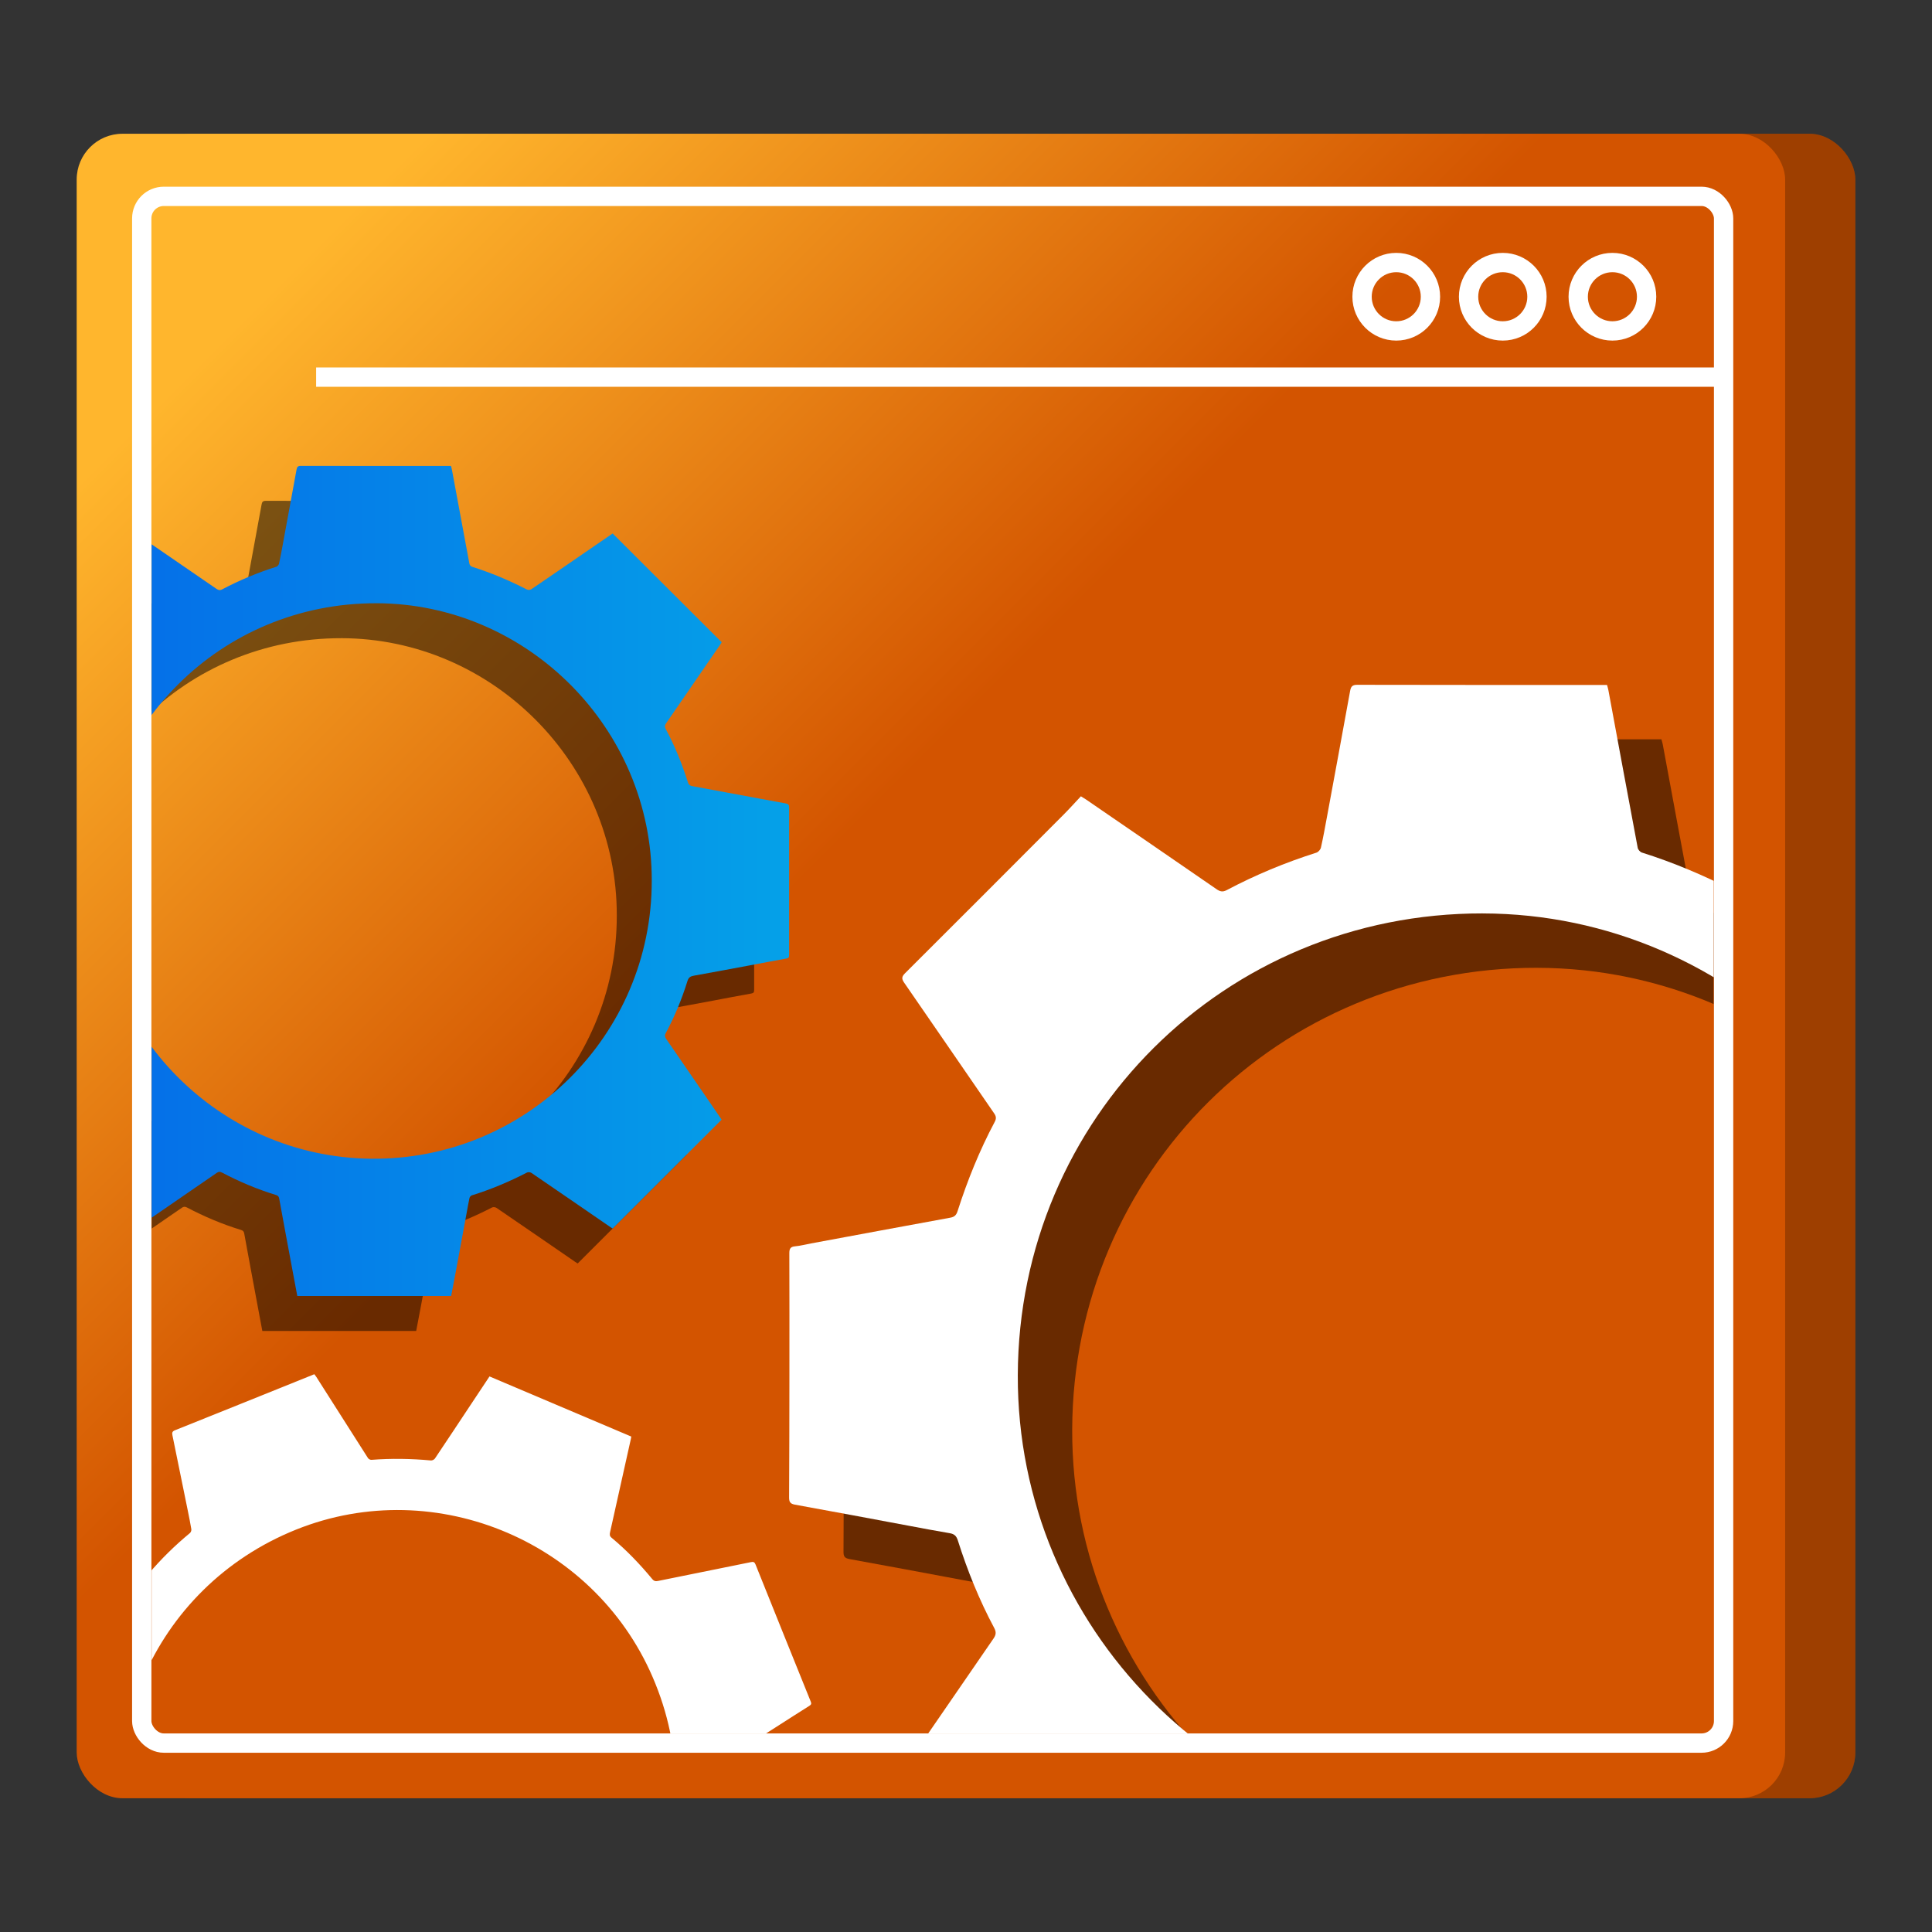
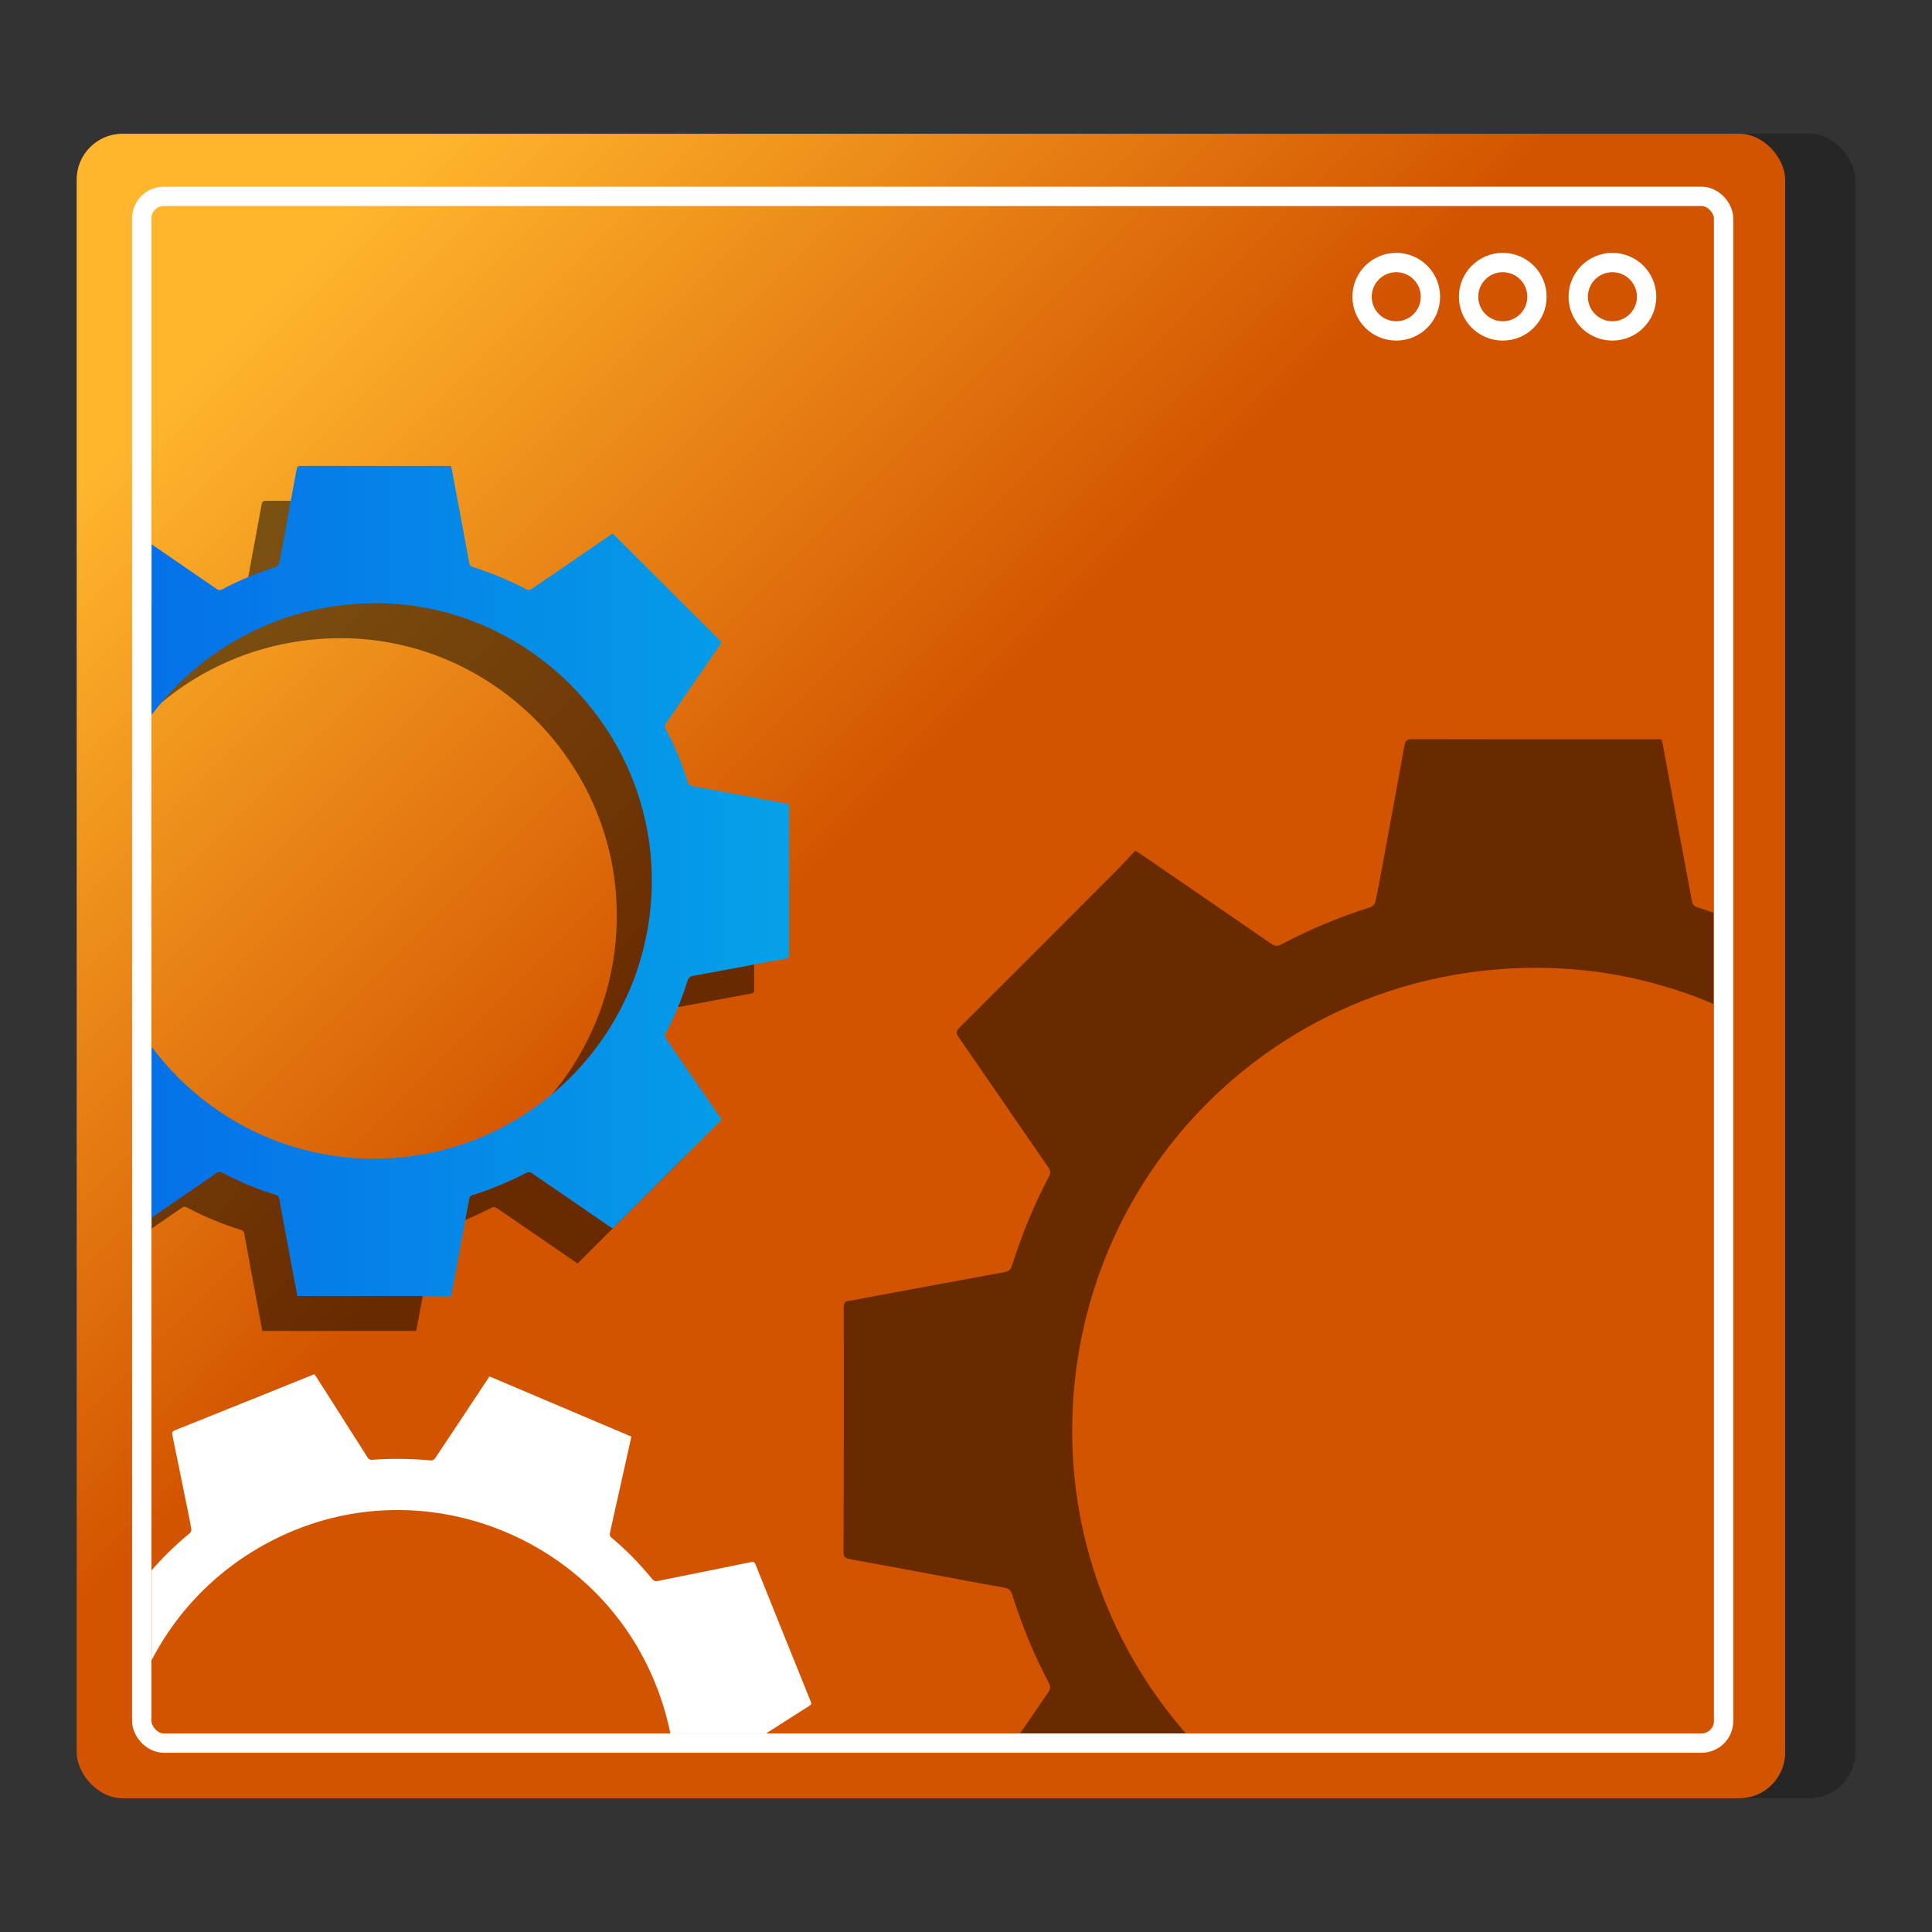
<svg xmlns="http://www.w3.org/2000/svg" xmlns:xlink="http://www.w3.org/1999/xlink" id="Layer_1" viewBox="0 0 100 100">
  <rect x="0" y="0" width="100" height="100" fill="#333333" stroke="none" />
  <defs>
    <style>.cls-1{fill:url(#linear-gradient-2);}.cls-2{fill:#fff;}.cls-3{opacity:.5;}.cls-4{stroke:#fff;stroke-miterlimit:10;}.cls-4,.cls-5{fill:none;}.cls-6{clip-path:url(#clippath);}.cls-7{fill:url(#linear-gradient-3);}.cls-8{fill:url(#linear-gradient);}.cls-9{opacity:.25;}</style>
    <linearGradient id="linear-gradient" x1="-8280.718" y1="42.616" x2="-8251.676" y2="13.574" gradientTransform="translate(8339.919 100) scale(1 -1)" gradientUnits="userSpaceOnUse">
      <stop offset="0" stop-color="#d35400" />
      <stop offset="1" stop-color="#ffb62d" />
    </linearGradient>
    <linearGradient id="linear-gradient-2" x1="-8278.902" y1="44.432" x2="-8249.86" y2="15.39" gradientTransform="translate(8332.653 100) scale(1 -1)" xlink:href="#linear-gradient" />
    <clipPath id="clippath">
      <rect class="cls-5" x="7.847" y="10.662" width="80.856" height="79.062" rx="1.125" ry="1.125" />
    </clipPath>
    <linearGradient id="linear-gradient-3" x1="-8277.129" y1="45.596" x2="-8234.178" y2="45.596" gradientTransform="translate(-8236.286) rotate(-180) scale(1 -1)" gradientUnits="userSpaceOnUse">
      <stop offset="0" stop-color="#05a1e8" />
      <stop offset="1" stop-color="#0562e8" />
    </linearGradient>
  </defs>
  <g>
-     <rect class="cls-8" x="7.601" y="6.923" width="88.43" height="86.154" rx="2.371" ry="2.371" transform="translate(103.633 100) rotate(-180)" />
    <rect class="cls-9" x="7.601" y="6.923" width="88.43" height="86.154" rx="2.371" ry="2.371" transform="translate(103.633 100) rotate(-180)" />
    <rect class="cls-1" x="3.968" y="6.923" width="88.43" height="86.154" rx="2.371" ry="2.371" transform="translate(96.367 100) rotate(-180)" />
    <rect class="cls-4" x="7.337" y="10.163" width="81.876" height="80.059" rx="1.14" ry="1.14" />
-     <line class="cls-4" x1="89.214" y1="19.52" x2="16.363" y2="19.52" />
    <circle class="cls-4" cx="83.458" cy="15.359" r="1.77" />
    <circle class="cls-4" cx="77.783" cy="15.359" r="1.77" />
    <circle class="cls-4" cx="72.27" cy="15.359" r="1.77" />
  </g>
  <g class="cls-6">
    <g class="cls-3">
      <path d="M72.766,109.743c-.136-.725-.27-1.437-.402-2.149-.388-2.079-.778-4.158-1.156-6.239-.034-.186-.111-.255-.28-.307-1.611-.493-3.158-1.146-4.647-1.931-.171-.09-.289-.083-.446,.025-1.707,1.181-3.418,2.355-5.129,3.53-.63,.432-1.261,.862-1.89,1.292-.079-.07-.136-.115-.187-.166-2.993-2.995-5.985-5.992-8.983-8.982-.168-.168-.166-.275-.033-.467,1.546-2.236,3.079-4.481,4.623-6.718,.133-.193,.156-.335,.04-.553-.775-1.449-1.387-2.967-1.883-4.532-.072-.228-.183-.333-.415-.372-.716-.119-1.429-.257-2.142-.39-1.957-.364-3.913-.736-5.872-1.088-.26-.047-.305-.152-.304-.386,.012-2.088,.014-4.176,.016-6.264,.002-2.119,.003-4.238-.004-6.357-.001-.223,.043-.342,.293-.364,.277-.025,.55-.098,.825-.149,2.405-.446,4.81-.895,7.216-1.334,.215-.039,.309-.135,.374-.338,.51-1.593,1.135-3.14,1.921-4.618,.092-.173,.08-.286-.027-.442-1.555-2.255-3.101-4.516-4.66-6.768-.145-.209-.121-.317,.051-.489,2.735-2.726,5.464-5.459,8.191-8.194,.313-.314,.61-.645,.908-.962,.135,.084,.206,.126,.274,.172,2.249,1.544,4.5,3.086,6.745,4.635,.179,.123,.316,.162,.526,.051,1.488-.788,3.038-1.431,4.644-1.94,.098-.031,.211-.159,.234-.26,.119-.525,.214-1.056,.312-1.586,.402-2.172,.803-4.344,1.198-6.517,.04-.221,.103-.326,.367-.325,4.207,.01,8.415,.007,12.622,.007,.102,0,.203,0,.31,0,.028,.106,.054,.184,.069,.265,.505,2.722,1.006,5.445,1.519,8.166,.018,.094,.125,.216,.215,.244,1.637,.516,3.21,1.181,4.735,1.965,.099,.051,.287,.036,.38-.027,1.546-1.048,3.082-2.109,4.622-3.167,.803-.551,1.606-1.102,2.379-1.632,3.139,3.131,6.259,6.243,9.389,9.365-.035,.056-.076,.128-.122,.196-1.546,2.249-3.091,4.498-4.639,6.745-.11,.16-.184,.293-.07,.504,.795,1.473,1.414,3.021,1.922,4.614,.072,.227,.195,.298,.409,.337,2.672,.492,5.342,.993,8.015,1.484,.211,.039,.293,.103,.293,.333-.007,4.238-.005,8.477-.002,12.715,0,.181-.033,.272-.243,.309-1.103,.193-2.201,.41-3.302,.615-1.55,.289-3.099,.578-4.65,.857-.283,.051-.458,.133-.557,.454-.482,1.558-1.102,3.063-1.875,4.502-.106,.198-.068,.334,.049,.504,1.239,1.793,2.471,3.59,3.704,5.387,.363,.528,.723,1.058,1.061,1.551-3.143,3.139-6.26,6.253-9.386,9.376-.053-.033-.133-.081-.21-.134-2.258-1.552-4.514-3.107-6.777-4.651-.095-.065-.285-.087-.383-.037-1.534,.79-3.116,1.461-4.765,1.972-.082,.025-.172,.14-.192,.228-.09,.404-.157,.814-.232,1.222-.305,1.652-.609,3.304-.915,4.956-.14,.752-.286,1.504-.43,2.258h-13.242Zm6.793-59.65c-13.347-.023-24.02,10.599-24.062,23.903-.042,13.079,10.562,23.786,23.609,23.928,13.34,.145,24.201-10.63,24.181-23.952,.024-13.067-10.696-23.856-23.727-23.878Z" />
    </g>
-     <path class="cls-2" d="M69.95,106.928c-.136-.725-.27-1.437-.402-2.149-.388-2.079-.778-4.158-1.156-6.239-.034-.186-.111-.255-.28-.307-1.611-.493-3.158-1.146-4.647-1.931-.171-.09-.289-.083-.446,.025-1.707,1.181-3.418,2.355-5.129,3.53-.63,.432-1.261,.862-1.89,1.292-.079-.07-.136-.115-.187-.166-2.993-2.995-5.985-5.992-8.983-8.982-.168-.168-.166-.275-.033-.467,1.546-2.236,3.079-4.481,4.623-6.718,.133-.193,.156-.335,.04-.553-.775-1.449-1.387-2.967-1.883-4.532-.072-.228-.183-.333-.415-.372-.716-.119-1.429-.257-2.142-.39-1.957-.364-3.913-.736-5.872-1.088-.26-.047-.305-.152-.304-.386,.012-2.088,.014-4.176,.016-6.264,.002-2.119,.003-4.238-.004-6.357-.001-.223,.043-.342,.293-.364,.277-.025,.55-.098,.825-.149,2.405-.446,4.81-.895,7.216-1.334,.215-.039,.309-.135,.374-.338,.51-1.593,1.135-3.14,1.921-4.618,.092-.173,.08-.286-.027-.442-1.555-2.255-3.101-4.516-4.66-6.768-.145-.209-.121-.317,.051-.489,2.735-2.726,5.464-5.459,8.191-8.194,.313-.314,.61-.645,.908-.962,.135,.084,.206,.126,.274,.172,2.249,1.544,4.5,3.086,6.745,4.635,.179,.123,.316,.162,.526,.051,1.488-.788,3.038-1.431,4.644-1.94,.098-.031,.211-.159,.234-.26,.119-.525,.214-1.056,.312-1.586,.402-2.172,.803-4.344,1.198-6.517,.04-.221,.103-.326,.367-.325,4.207,.01,8.415,.007,12.622,.007,.102,0,.203,0,.31,0,.028,.106,.054,.184,.069,.265,.505,2.722,1.006,5.445,1.519,8.166,.018,.094,.125,.216,.215,.244,1.637,.516,3.21,1.181,4.735,1.965,.099,.051,.287,.036,.38-.027,1.546-1.048,3.082-2.109,4.622-3.167,.803-.551,1.606-1.102,2.379-1.632,3.139,3.131,6.259,6.243,9.389,9.365-.035,.056-.076,.128-.122,.196-1.546,2.249-3.091,4.498-4.639,6.745-.11,.16-.184,.293-.07,.504,.795,1.473,1.414,3.021,1.922,4.614,.072,.227,.195,.298,.409,.337,2.672,.492,5.342,.993,8.015,1.484,.211,.039,.293,.103,.293,.333-.007,4.238-.005,8.477-.002,12.715,0,.181-.033,.272-.243,.309-1.103,.193-2.201,.41-3.302,.615-1.55,.289-3.099,.578-4.65,.857-.283,.051-.458,.133-.557,.454-.482,1.558-1.102,3.063-1.875,4.502-.106,.198-.068,.334,.049,.504,1.239,1.793,2.471,3.59,3.704,5.387,.363,.528,.723,1.058,1.061,1.551-3.143,3.139-6.26,6.253-9.386,9.376-.053-.033-.133-.081-.21-.134-2.258-1.552-4.514-3.107-6.777-4.651-.095-.065-.285-.087-.383-.037-1.534,.79-3.116,1.461-4.765,1.972-.082,.025-.172,.14-.192,.228-.09,.404-.157,.814-.232,1.222-.305,1.652-.609,3.304-.915,4.956-.14,.752-.286,1.504-.43,2.258h-13.242Zm6.793-59.65c-13.347-.023-24.02,10.599-24.062,23.903-.042,13.079,10.562,23.786,23.609,23.928,13.34,.145,24.201-10.63,24.181-23.952,.024-13.067-10.696-23.856-23.727-23.878Z" />
    <g class="cls-3">
      <path d="M13.578,68.889c-.082-.436-.162-.864-.242-1.292-.233-1.25-.468-2.5-.695-3.751-.02-.112-.067-.154-.168-.185-.969-.296-1.898-.689-2.794-1.161-.103-.054-.174-.05-.268,.015-1.026,.71-2.055,1.416-3.083,2.122-.378,.26-.758,.518-1.136,.777-.047-.042-.082-.069-.112-.1-1.799-1.8-3.598-3.602-5.4-5.399-.101-.101-.1-.165-.02-.281,.929-1.344,1.851-2.693,2.779-4.038,.08-.116,.094-.202,.024-.332-.466-.871-.834-1.784-1.132-2.724-.043-.137-.11-.2-.25-.224-.43-.072-.859-.154-1.288-.234-1.176-.219-2.352-.443-3.53-.654-.156-.028-.184-.091-.183-.232,.007-1.255,.008-2.51,.01-3.765,.001-1.274,.002-2.548-.002-3.822-0-.134,.026-.205,.176-.219,.167-.015,.331-.059,.496-.089,1.446-.268,2.891-.538,4.338-.802,.129-.024,.186-.081,.225-.203,.307-.958,.682-1.888,1.155-2.776,.055-.104,.048-.172-.016-.265-.935-1.355-1.864-2.714-2.801-4.068-.087-.126-.073-.191,.031-.294,1.644-1.639,3.284-3.282,4.924-4.925,.188-.189,.366-.388,.546-.578,.081,.051,.124,.076,.165,.104,1.352,.928,2.705,1.855,4.055,2.786,.107,.074,.19,.098,.316,.031,.895-.474,1.826-.86,2.792-1.166,.059-.019,.127-.095,.141-.156,.072-.316,.129-.635,.188-.954,.241-1.306,.483-2.611,.72-3.917,.024-.133,.062-.196,.221-.195,2.529,.006,5.058,.004,7.587,.004,.061,0,.122,0,.187,0,.017,.064,.032,.111,.041,.159,.303,1.636,.605,3.273,.913,4.909,.011,.056,.075,.13,.129,.147,.984,.31,1.93,.71,2.847,1.181,.059,.031,.173,.022,.229-.016,.929-.63,1.853-1.268,2.778-1.904,.482-.331,.965-.662,1.43-.981,1.887,1.882,3.762,3.752,5.644,5.629-.021,.034-.045,.077-.073,.118-.929,1.352-1.858,2.704-2.789,4.055-.066,.096-.11,.176-.042,.303,.478,.885,.85,1.816,1.155,2.774,.043,.136,.117,.179,.246,.202,1.606,.295,3.211,.597,4.818,.892,.127,.023,.176,.062,.176,.2-.004,2.548-.003,5.095-.001,7.643,0,.109-.02,.164-.146,.186-.663,.116-1.323,.246-1.985,.37-.931,.173-1.863,.348-2.795,.515-.17,.031-.275,.08-.335,.273-.29,.937-.663,1.841-1.127,2.706-.064,.119-.041,.201,.03,.303,.745,1.078,1.485,2.158,2.227,3.238,.218,.318,.435,.636,.638,.932-1.889,1.887-3.763,3.759-5.642,5.636-.032-.02-.08-.049-.126-.081-1.357-.933-2.713-1.867-4.074-2.796-.057-.039-.171-.052-.23-.022-.922,.475-1.873,.878-2.865,1.185-.049,.015-.104,.084-.115,.137-.054,.243-.094,.489-.14,.734-.183,.993-.366,1.986-.55,2.979-.084,.452-.172,.904-.258,1.357h-7.96Zm4.083-35.856c-8.023-.014-14.439,6.371-14.464,14.368-.025,7.862,6.349,14.298,14.192,14.383,8.019,.087,14.548-6.39,14.536-14.398,.015-7.855-6.429-14.34-14.263-14.354Z" />
    </g>
    <path class="cls-7" d="M15.388,67.08c-.082-.436-.162-.864-.242-1.292-.233-1.25-.468-2.5-.695-3.751-.02-.112-.067-.154-.168-.185-.969-.296-1.898-.689-2.794-1.161-.103-.054-.174-.05-.268,.015-1.026,.71-2.055,1.416-3.083,2.122-.378,.26-.758,.518-1.136,.777-.047-.042-.082-.069-.112-.1-1.799-1.8-3.598-3.602-5.4-5.399-.101-.101-.1-.165-.02-.281,.929-1.344,1.851-2.693,2.779-4.038,.08-.116,.094-.202,.024-.332-.466-.871-.834-1.784-1.132-2.724-.043-.137-.11-.2-.25-.224-.43-.072-.859-.154-1.288-.234-1.176-.219-2.352-.443-3.53-.654-.156-.028-.184-.091-.183-.232,.007-1.255,.008-2.51,.01-3.765,.001-1.274,.002-2.548-.002-3.822-0-.134,.026-.205,.176-.219,.167-.015,.331-.059,.496-.089,1.446-.268,2.891-.538,4.338-.802,.129-.024,.186-.081,.225-.203,.307-.958,.682-1.888,1.155-2.776,.055-.104,.048-.172-.016-.265-.935-1.355-1.864-2.714-2.801-4.068-.087-.126-.073-.191,.031-.294,1.644-1.639,3.284-3.282,4.924-4.925,.188-.189,.366-.388,.546-.578,.081,.051,.124,.076,.165,.104,1.352,.928,2.705,1.855,4.055,2.786,.107,.074,.19,.098,.316,.031,.895-.474,1.826-.86,2.792-1.166,.059-.019,.127-.095,.141-.156,.072-.316,.129-.635,.188-.954,.241-1.306,.483-2.611,.72-3.917,.024-.133,.062-.196,.221-.195,2.529,.006,5.058,.004,7.587,.004,.061,0,.122,0,.187,0,.017,.064,.032,.111,.041,.159,.303,1.636,.605,3.273,.913,4.909,.011,.056,.075,.13,.129,.147,.984,.31,1.93,.71,2.847,1.181,.059,.031,.173,.022,.229-.016,.929-.63,1.853-1.268,2.778-1.904,.482-.331,.965-.662,1.43-.981,1.887,1.882,3.762,3.752,5.644,5.629-.021,.034-.045,.077-.073,.118-.929,1.352-1.858,2.704-2.789,4.055-.066,.096-.11,.176-.042,.303,.478,.885,.85,1.816,1.155,2.774,.043,.136,.117,.179,.246,.202,1.606,.295,3.211,.597,4.818,.892,.127,.023,.176,.062,.176,.2-.004,2.548-.003,5.095-.001,7.643,0,.109-.02,.164-.146,.186-.663,.116-1.323,.246-1.985,.37-.931,.173-1.863,.348-2.795,.515-.17,.031-.275,.08-.335,.273-.29,.937-.663,1.841-1.127,2.706-.064,.119-.041,.201,.03,.303,.745,1.078,1.485,2.158,2.227,3.238,.218,.318,.435,.636,.638,.932-1.889,1.887-3.763,3.759-5.642,5.636-.032-.02-.08-.049-.126-.081-1.357-.933-2.713-1.867-4.074-2.796-.057-.039-.171-.052-.23-.022-.922,.475-1.873,.878-2.865,1.185-.049,.015-.104,.084-.115,.137-.054,.243-.094,.489-.14,.734-.183,.993-.366,1.986-.55,2.979-.084,.452-.172,.904-.258,1.357-2.66,0-5.306,0-7.96,0Zm4.083-35.856c-8.023-.014-14.439,6.371-14.464,14.368-.025,7.862,6.349,14.298,14.192,14.383,8.019,.087,14.548-6.39,14.536-14.398,.015-7.855-6.429-14.34-14.263-14.354Z" />
    <path class="cls-2" d="M24.944,113.954c-.239-.374-.473-.741-.707-1.108-.683-1.072-1.368-2.144-2.046-3.219-.061-.096-.119-.117-.225-.108-1.009,.087-2.018,.071-3.025-.033-.115-.012-.18,.018-.243,.114-.686,1.042-1.377,2.081-2.066,3.12-.254,.383-.509,.764-.763,1.145-.06-.021-.102-.033-.142-.05-2.342-.997-4.683-1.996-7.026-2.99-.131-.056-.154-.116-.123-.253,.36-1.594,.71-3.19,1.068-4.784,.031-.137,.012-.222-.102-.317-.757-.634-1.44-1.343-2.068-2.104-.091-.111-.177-.145-.315-.114-.426,.094-.854,.178-1.282,.264-1.173,.237-2.347,.469-3.518,.713-.155,.032-.204-.016-.256-.147-.462-1.167-.93-2.331-1.398-3.496-.475-1.182-.95-2.364-1.43-3.544-.051-.124-.053-.2,.081-.269,.149-.076,.285-.178,.427-.268,1.241-.789,2.481-1.58,3.724-2.365,.111-.07,.142-.145,.133-.273-.073-1.003-.072-2.006,.034-3.007,.012-.117-.02-.178-.115-.24-1.374-.908-2.743-1.821-4.118-2.727-.128-.084-.139-.15-.081-.284,.912-2.135,1.82-4.271,2.726-6.409,.104-.245,.195-.497,.29-.74,.094,.017,.143,.024,.192,.035,1.601,.355,3.202,.71,4.802,1.069,.127,.029,.213,.02,.305-.09,.653-.774,1.373-1.48,2.154-2.125,.048-.039,.082-.136,.072-.198-.052-.32-.118-.637-.182-.955-.264-1.301-.528-2.602-.796-3.903-.027-.132-.016-.205,.132-.264,2.348-.939,4.693-1.886,7.039-2.831,.057-.023,.113-.046,.173-.07,.039,.053,.071,.091,.098,.132,.893,1.404,1.784,2.81,2.681,4.212,.031,.048,.118,.092,.175,.088,1.028-.08,2.055-.063,3.082,.032,.067,.006,.168-.044,.206-.1,.626-.932,1.245-1.869,1.865-2.804,.324-.488,.648-.975,.96-1.445,2.454,1.041,4.892,2.075,7.338,3.112-.007,.039-.013,.088-.024,.137-.357,1.601-.713,3.202-1.071,4.803-.025,.114-.037,.205,.074,.296,.774,.642,1.467,1.367,2.108,2.141,.091,.11,.176,.122,.304,.096,1.6-.326,3.202-.646,4.802-.973,.126-.026,.187-.008,.238,.12,.948,2.365,1.901,4.727,2.855,7.09,.041,.101,.043,.159-.066,.227-.571,.356-1.135,.723-1.703,1.085-.799,.509-1.598,1.019-2.4,1.522-.146,.092-.226,.177-.209,.378,.081,.977,.073,1.955-.034,2.931-.015,.134,.037,.202,.141,.27,1.093,.721,2.184,1.447,3.275,2.171,.321,.213,.641,.427,.94,.627-1.047,2.456-2.085,4.893-3.127,7.336-.037-.007-.092-.015-.147-.028-1.607-.358-3.215-.718-4.823-1.071-.068-.015-.178,.015-.222,.066-.678,.785-1.409,1.515-2.214,2.17-.04,.032-.065,.117-.056,.17,.04,.246,.095,.489,.145,.733,.201,.99,.403,1.979,.603,2.969,.091,.451,.178,.903,.268,1.355-2.467,.994-4.921,1.983-7.383,2.975Zm-9.613-34.784c-7.447,2.985-11.011,11.306-8.046,18.733,2.915,7.302,11.233,10.889,18.539,8.037,7.47-2.916,11.105-11.364,8.101-18.787-2.922-7.291-11.323-10.898-18.594-7.983Z" />
  </g>
</svg>